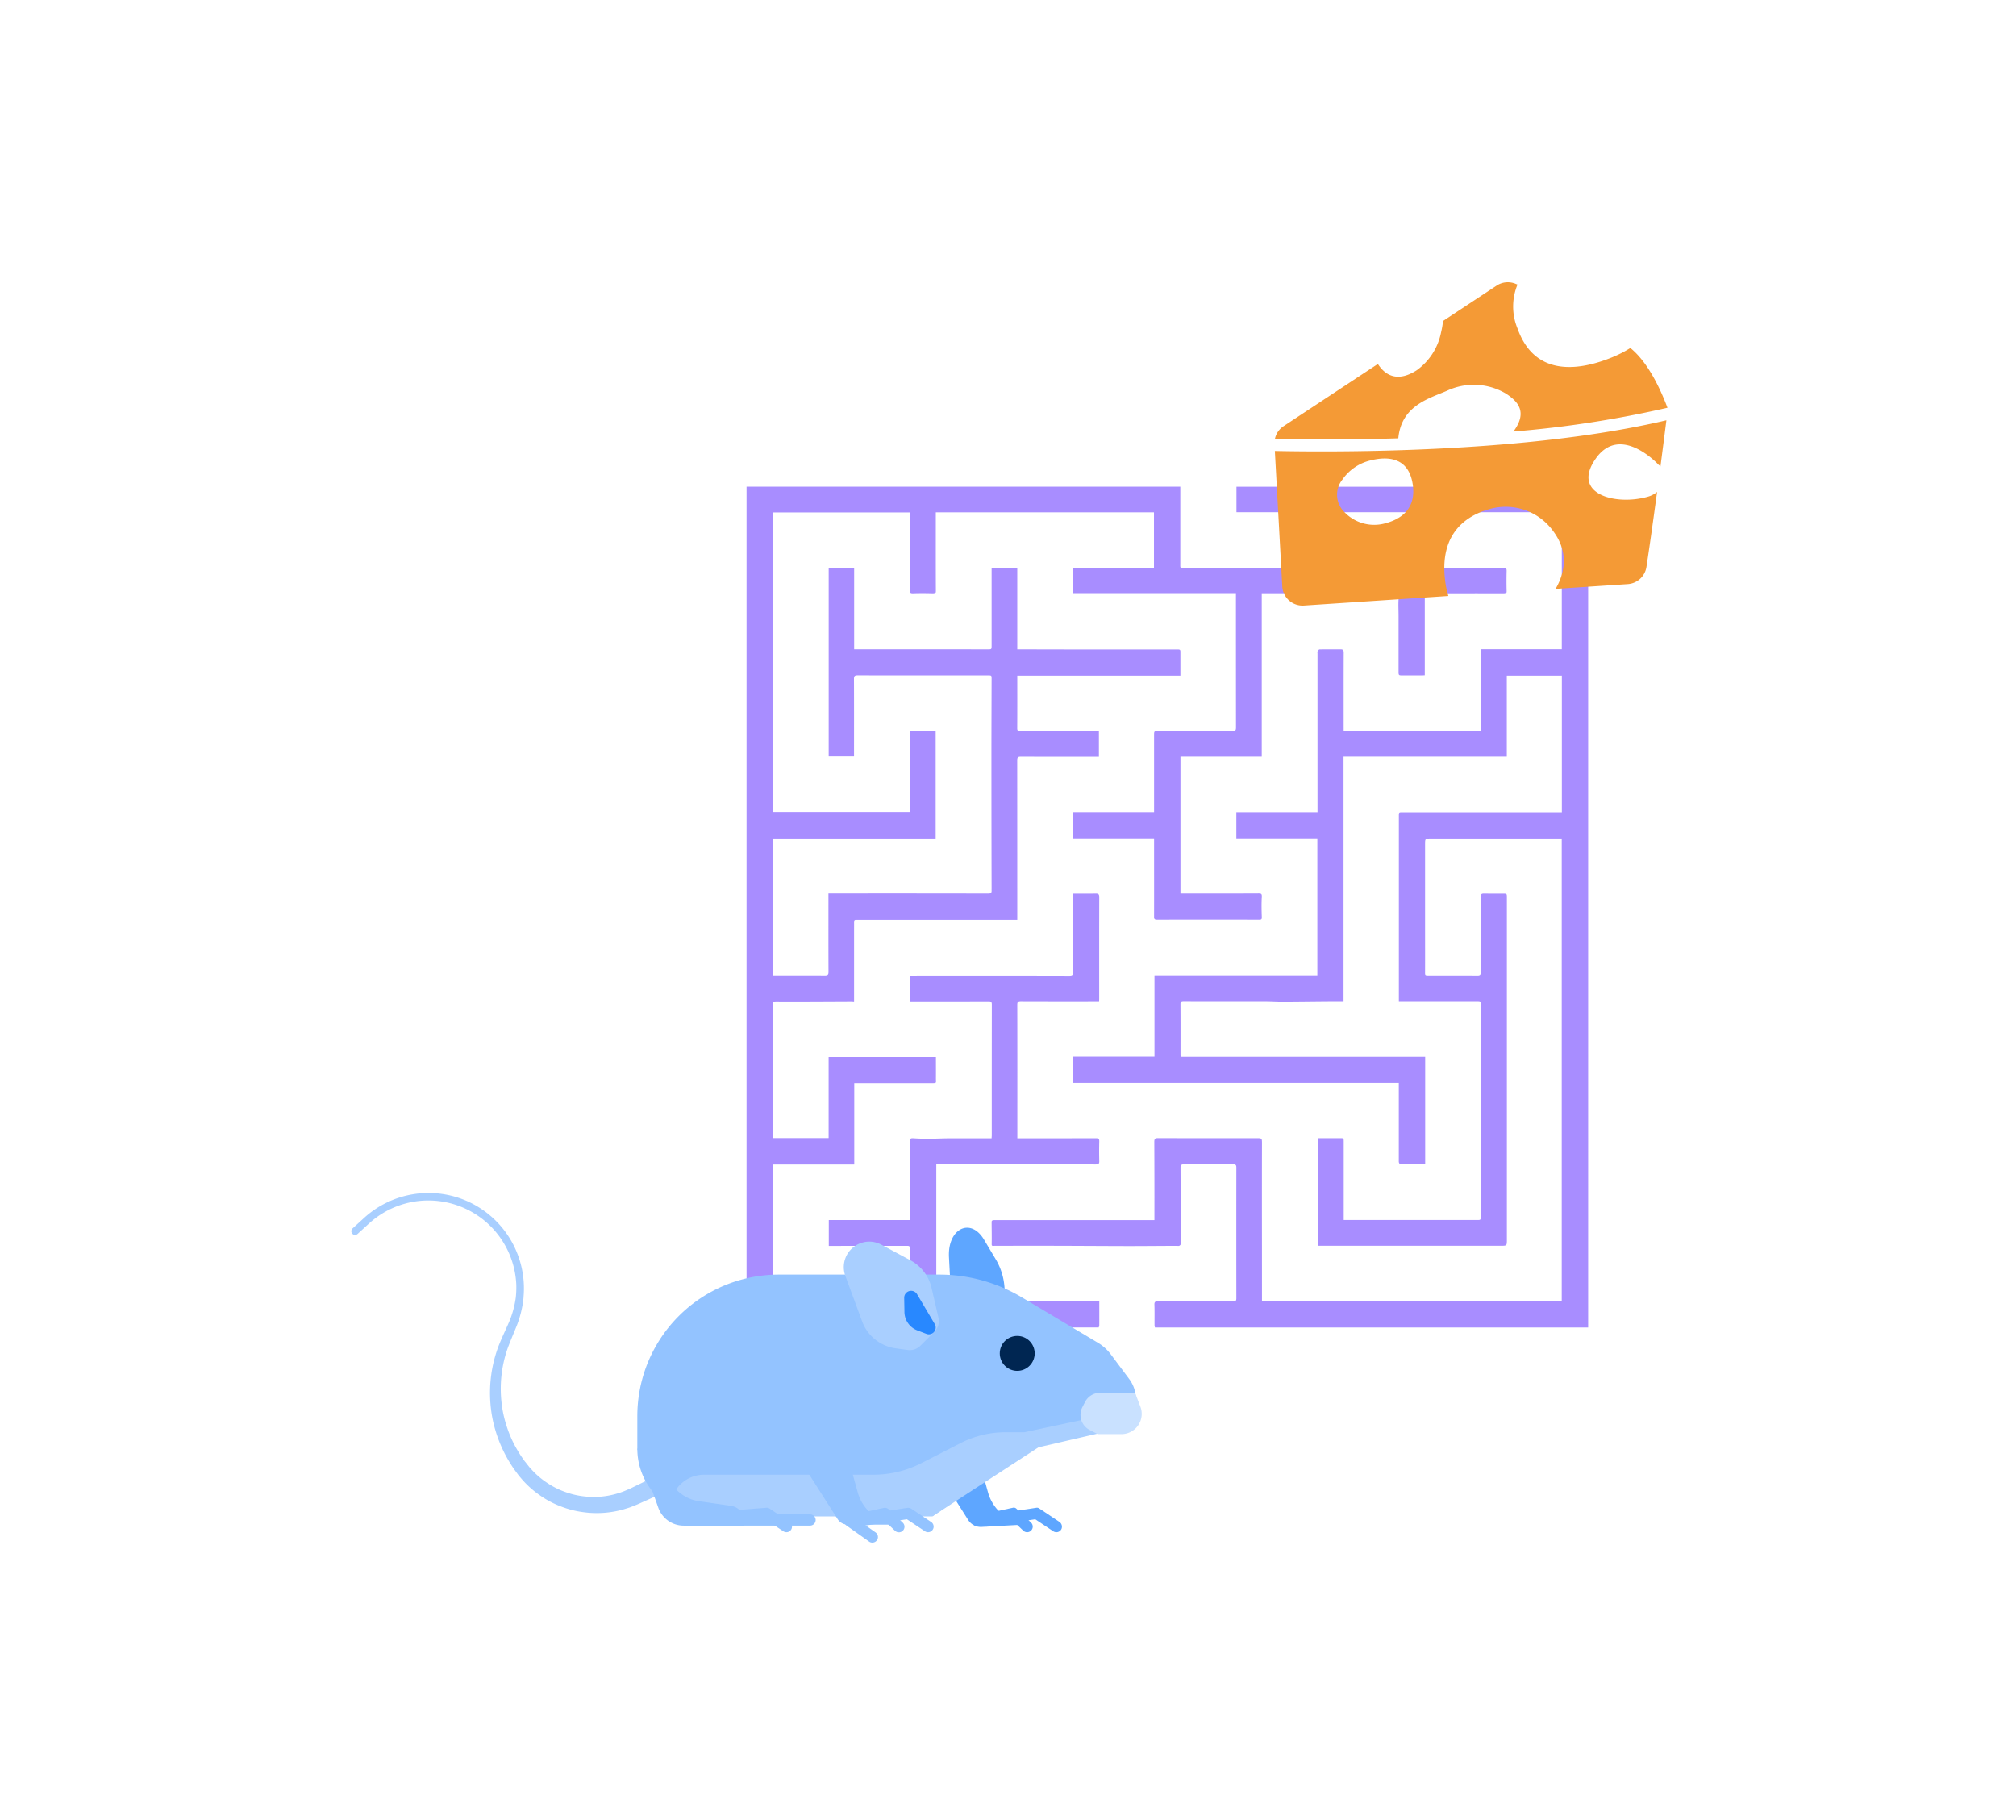
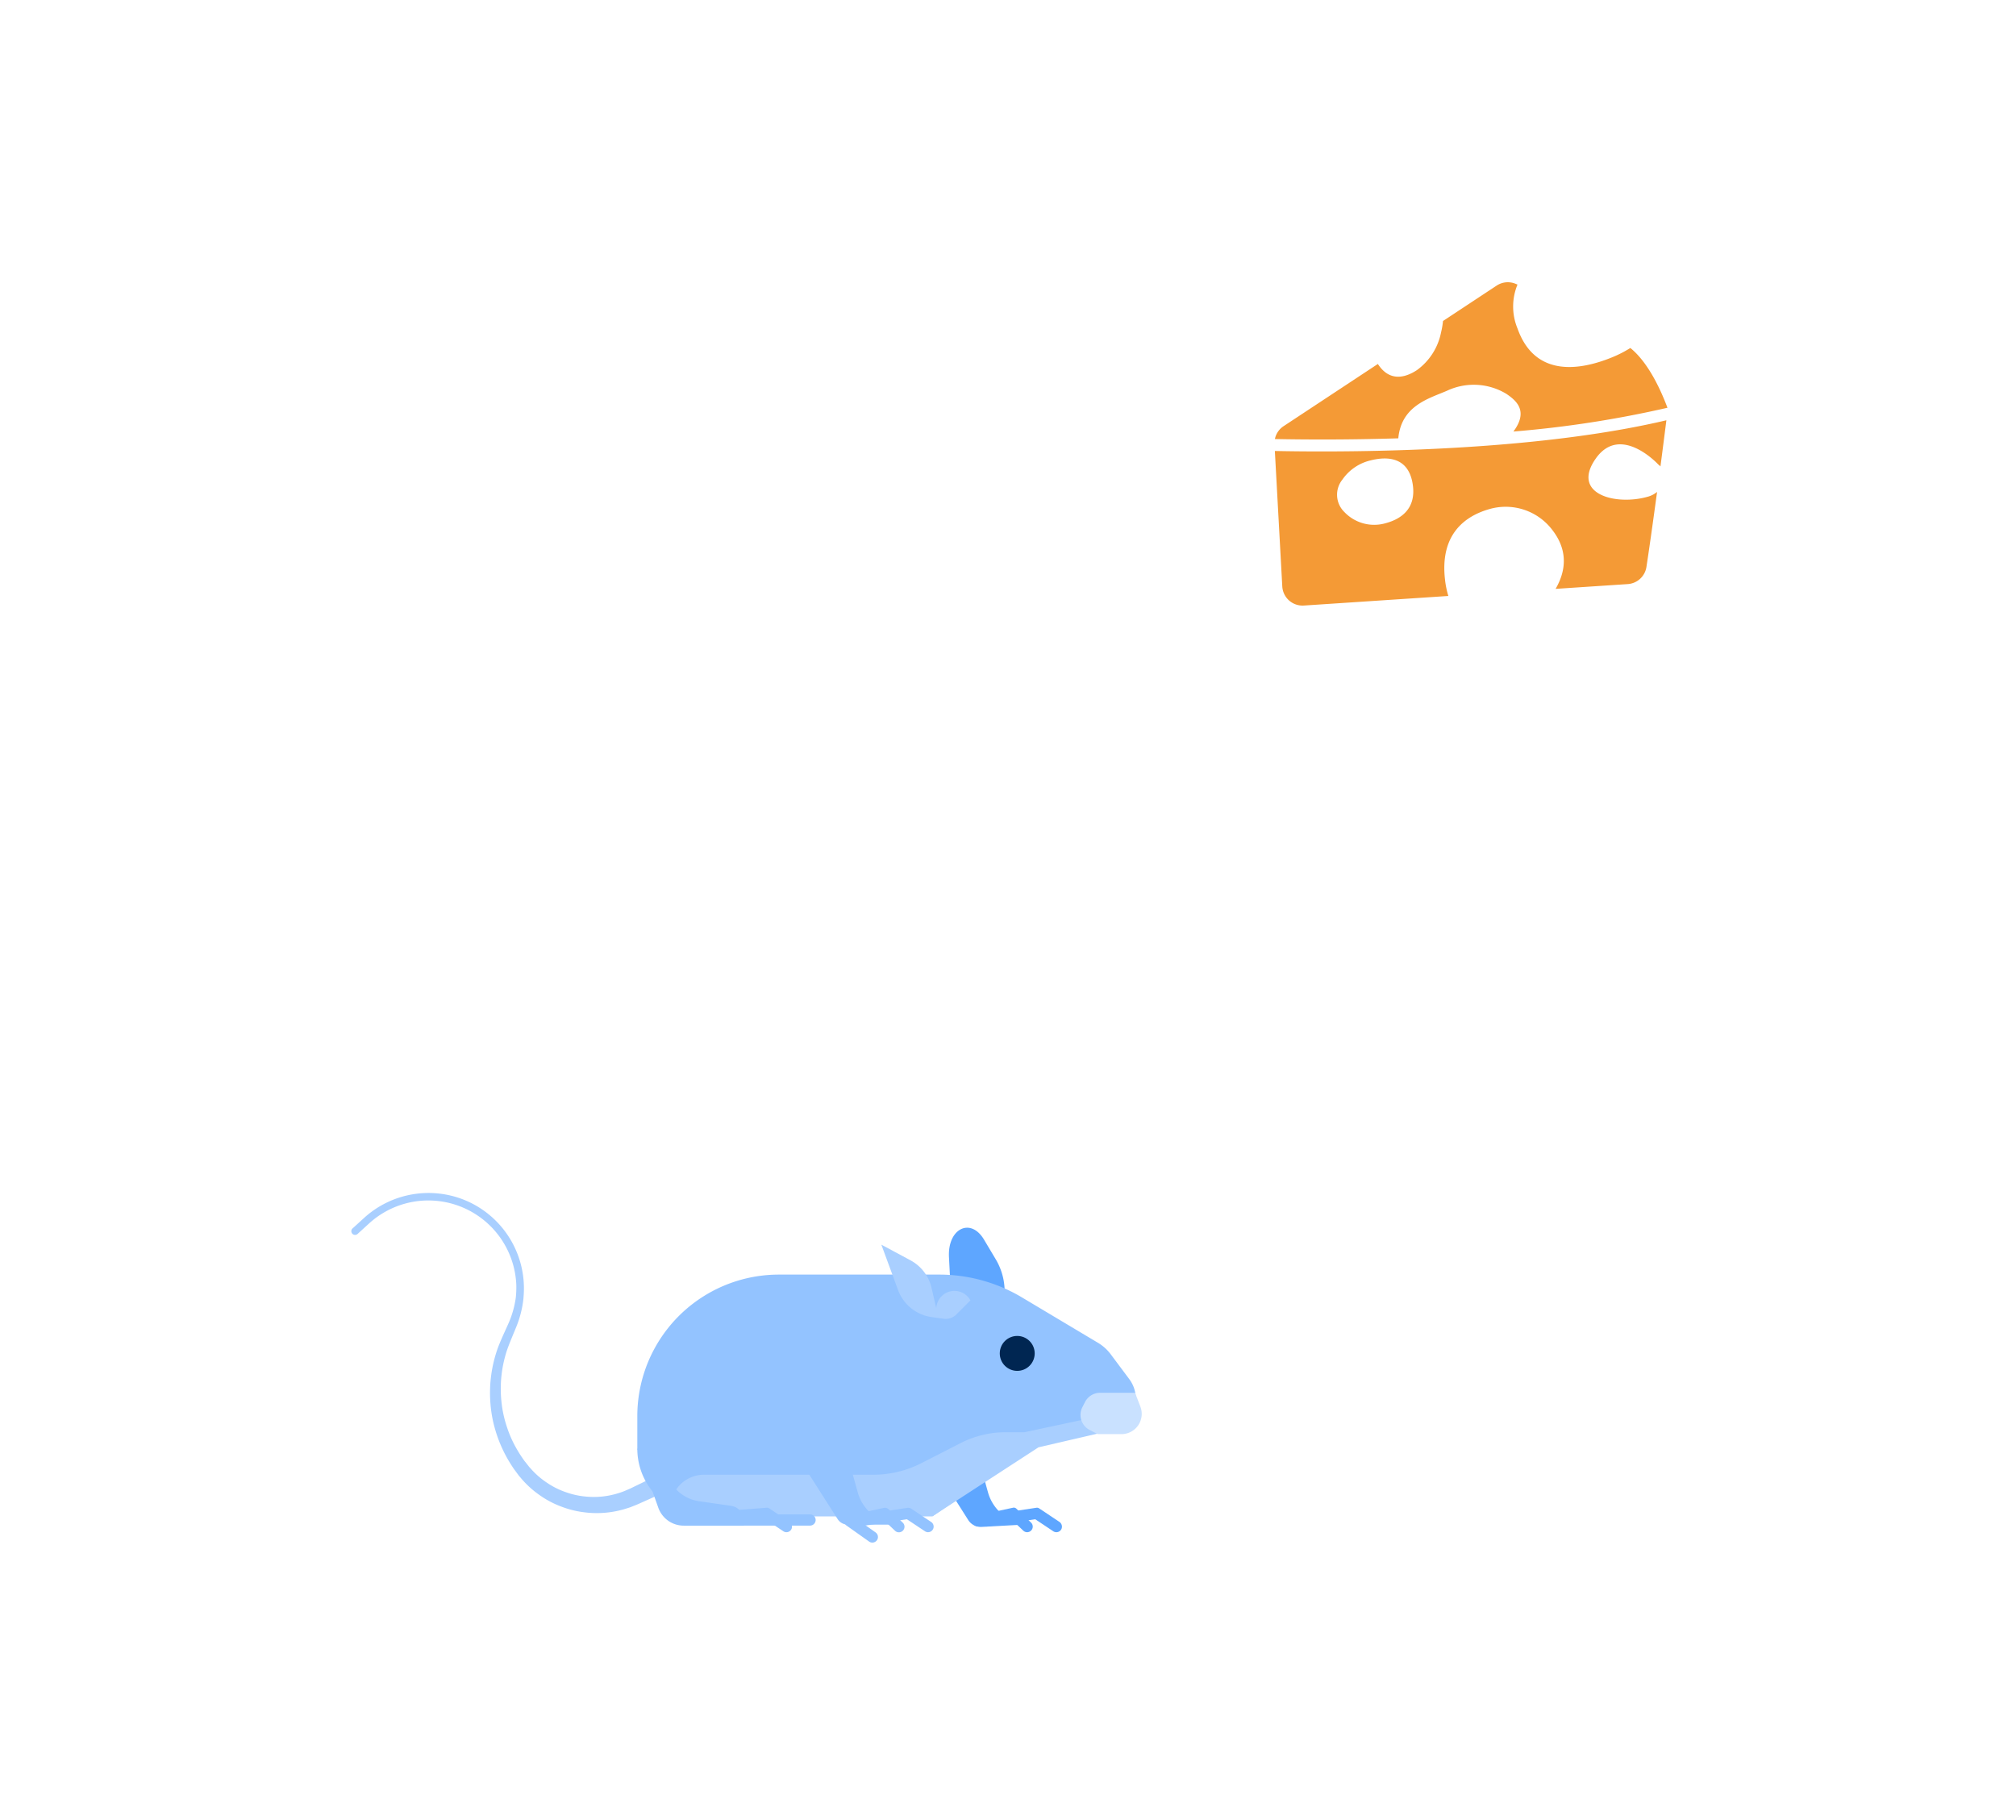
<svg xmlns="http://www.w3.org/2000/svg" width="350" height="316" viewBox="0 0 350 316">
  <g id="Information_Architecture_information_scent" data-name="Information Architecture_information scent" transform="translate(-80 -6422)">
    <rect id="frame" width="350" height="316" transform="translate(80 6422)" fill="none" />
    <g id="Group_11061" data-name="Group 11061" transform="translate(74.735 468.817)">
      <g id="rush-149" transform="translate(134.874 6037.673)">
-         <path id="Path_15821" data-name="Path 15821" d="M61.139,145.975a2.209,2.209,0,0,0,.1-.365c.01-1.362,0-2.734,0-4.145H32.943v-23.8h.6q13.545,0,27.091.01c.474,0,.622-.118.6-.6q-.044-1.7,0-3.4c.01-.444-.138-.553-.563-.553q-6.514.015-13.027.01h-.632V112.6c0-7.55.01-15.1-.01-22.65,0-.513.148-.622.641-.622,4.5.02,9.011.01,13.56.01.01-.158.02-.316.02-.474,0-5.852-.01-11.715.01-17.567,0-.513-.158-.632-.642-.622-1.283.03-2.556.01-3.908.01v.612c0,4.323-.01,8.655.01,12.978,0,.493-.118.642-.622.642q-13.693-.03-27.387-.01H28.4v4.451c4.56,0,9.089.01,13.619-.01.434,0,.563.118.563.553q-.015,11.354-.01,22.7c0,.158-.02.316-.03.533h-.563c-2.29,0-4.569-.01-6.859,0-1.174.01-2.349.069-3.523.079q-1.347,0-2.694-.089c-.444-.03-.553.138-.553.563q.015,6.514.01,13.027v.612H14.281v4.49h.9c2.665,0,5.329-.01,7.994-.01h4.7c.3,0,.493.039.493.424q-.015,4.515-.01,9.03c-.01.059-.02.109-.03.168H4.6V117.69H18.7V103.557H32.1c.957,0,.78.01.78-.8.01-1.234,0-2.457,0-3.711H14.251V113.1H4.56v-.543q0-11.3-.01-22.6c0-.444.079-.582.582-.582,4.342.02,8.685-.01,13.037-.03.168,0,.345.02.5.03V77.118c0-.493.01-.987,0-1.48-.01-.3.109-.424.4-.4.118.01.227,0,.345,0H47v-.622q0-13.545-.01-27.091c0-.5.128-.632.632-.632,4.313.02,8.616.01,12.929.01h.622V42.457h-.622c-4.323,0-8.655-.01-12.978.01-.444,0-.592-.1-.582-.572.02-3.01.01-6.02.01-9.08H75.321V28.69c0-.276-.02-.424-.4-.424q-13.693.015-27.377-.02H47V14.162H42.546V27.535c0,.711.01.711-.681.711q-11.058-.015-22.107-.01H18.682V14.142H14.261V46.849h4.4v-.592c0-4.293.01-8.586-.01-12.879,0-.513.158-.622.641-.622,7.53.02,15.07.01,22.6.01.651,0,.651,0,.651.632-.01,4.412-.03,8.813-.03,13.225q0,11.547.03,23.1c0,.128-.01.266,0,.395.02.395-.109.553-.563.553q-13.575-.03-27.14-.01h-.622v.572c0,4.342-.01,8.685.01,13.027,0,.464-.109.622-.6.622-2.842-.02-5.694-.01-8.537-.01H4.579V61.1H32.835V42.427h-4.51V56.511H4.569V4.471H28.324v.582c0,4.323.01,8.655-.01,12.978,0,.454.089.641.592.622,1.135-.039,2.27-.03,3.4,0,.434.01.563-.118.563-.553-.02-4.342-.01-8.685-.01-13.027V4.461H70.732v9.632H56.669v4.53H84.963v.582q0,11.3.01,22.6c0,.493-.118.641-.632.641-4.273-.02-8.557-.01-12.83-.01-.76,0-.76,0-.76.79V56.54H56.659v4.53H70.752v.523c0,4.372.01,8.754,0,13.126,0,.414.138.493.513.493q8.882-.015,17.764,0c.326,0,.434-.059.424-.424-.039-1.184-.069-2.369,0-3.553.03-.533-.128-.582-.572-.582-3.03.02-6.05.01-9.08.01H75.331V46.888H89.444V18.643h23.222c.414,0,.622-.01.563.572-.109,1.076-.03,2.171-.03,3.257v9.573c0,.72.01.72.72.72h3.356c.158,0,.316-.02.474-.02V19.057c0-.365.069-.592.5-.434a.969.969,0,0,0,.336.03c4.273,0,8.557-.01,12.83,0,.4,0,.553-.1.543-.523-.03-1.165-.03-2.339,0-3.5.01-.415-.128-.523-.533-.523q-7.106.015-14.212.01h-41.1c-.9,0-.809.079-.809-.829V0H0V145.965Q30.614,145.979,61.139,145.975Z" fill="#a88dff" />
-         <path id="Path_15822" data-name="Path 15822" d="M534.667.1h-61.06V4.531h56.481V28.316H516.034V42.508H492.22v-.592c0-4.323-.01-8.655.01-12.978,0-.424-.1-.612-.543-.6-1.214.01-2.438-.01-3.652.01-.118,0-.266.2-.345.336-.059.1-.01.257-.01.385V56.64H473.587v4.52H487.65V84.955H459.375V99.078H445.262v4.53h56.53v13.5c-.02.464.118.661.651.641,1.145-.049,2.3-.02,3.454-.02.138,0,.286-.01.474-.02V99.1H463.925c-.01-.188-.03-.336-.03-.474,0-2.892.01-5.793-.01-8.685,0-.4.118-.533.523-.533,3.77.01,7.53.01,11.3.01,1.046,0,2.1-.01,3.148,0,.9.01,1.8.069,2.694.069,2.714-.01,5.418-.049,8.132-.069.819-.01,1.638,0,2.517,0V46.978h28.344V32.9H530.1V56.65H502.454c-.641,0-.651,0-.651.632V89.416h13.521c.691,0,.691,0,.691.7v36.615c0,.681,0,.681-.651.681H492.23v-13.55c0-.661,0-.661-.681-.661h-3.819v18.682h31.759c1.066,0,1.066,0,1.066-1.086V71.484c0-.711,0-.711-.73-.711-1.066,0-2.142.01-3.208-.01-.444-.01-.612.1-.612.592.02,4.342.01,8.685.02,13.027,0,.484-.138.612-.612.6-2.793-.02-5.6-.01-8.389-.01-.691,0-.681,0-.671-.681.01-2.675,0-5.359,0-8.033v-14c0-1.066,0-1.066,1.046-1.066h22.679V141.5h-52.04v-1.056q0-7.654-.01-15.3c0-3.661,0-7.313.01-10.974,0-.967.01-.967-.987-.967-5.694,0-11.379.01-17.074-.01-.5,0-.632.148-.632.642q.03,6.514.02,13.027v.563H437.15c-1.934,0-3.869,0-5.8.01a.351.351,0,0,0-.247.237c0,1.293.039,2.6.01,3.888-.01.336.069.336.326.336,3.474-.01,6.938-.02,10.412-.01,4.293.01,8.576.039,12.869.049,2.862,0,5.714-.03,8.576-.039a1.287,1.287,0,0,0,.336.01.525.525,0,0,0,.266-.217c.049-.089.01-.227.01-.345,0-4.323.01-8.655-.01-12.978,0-.464.109-.622.6-.622,2.842.02,5.695.02,8.537,0,.444,0,.553.138.553.563q-.015,11.354,0,22.7c0,.454-.148.543-.563.543-4.362-.01-8.714,0-13.077-.02-.454,0-.6.118-.582.582.04,1.2.01,2.4.02,3.6a1.507,1.507,0,0,0,.079.365h75.2Z" transform="translate(-388.554 -0.09)" fill="#a88dff" />
-       </g>
+         </g>
      <g id="urban-804" transform="translate(66.265 6160.302)">
        <path id="Path_15765" data-name="Path 15765" d="M123.92,6.166l2-1.824a16.621,16.621,0,0,1,17.577-3.05,16.583,16.583,0,0,1,10.1,16.825c0,.055,0,.11-.006.165A18.168,18.168,0,0,1,152.444,23c-.607,1.528-1.247,2.946-1.739,4.379a21.3,21.3,0,0,0-.933,8.935,20.156,20.156,0,0,0,.935,4.3,19.809,19.809,0,0,0,1.75,3.91,20.367,20.367,0,0,0,1.108,1.731c.176.276.436.567.648.847l.334.423.083.106c-.023-.029.042.044.059.062l.169.182a14.061,14.061,0,0,0,2.914,2.513,13.677,13.677,0,0,0,3.257,1.6,13.872,13.872,0,0,0,3.3.725,14.225,14.225,0,0,0,5.8-.6,11.424,11.424,0,0,0,1.18-.432l.607-.264.236-.1.284-.138,2.059-1,3.907-1.9.047-.022a1.621,1.621,0,1,1,1.325,2.959l-3.966,1.776-2.09.936-.288.129-.357.146-.616.245c-.383.172-.948.324-1.457.486a17.039,17.039,0,0,1-6.993.5,16.562,16.562,0,0,1-3.875-.982,16.222,16.222,0,0,1-3.764-2,16.494,16.494,0,0,1-3.3-3.035l-.188-.218c-.041-.051-.04-.041-.117-.141l-.08-.108-.32-.434c-.213-.3-.431-.557-.642-.9a23.44,23.44,0,0,1-3-6.383,22.146,22.146,0,0,1-.873-4.742,23.081,23.081,0,0,1,1.317-9.645c.585-1.539,1.295-2.983,1.894-4.361a16.536,16.536,0,0,0,1.2-4.342,17.058,17.058,0,0,0,.086-2.15A15.277,15.277,0,0,0,126.789,5.3l-2,1.824a.648.648,0,1,1-.873-.959Z" transform="translate(-123.708 -0.013)" fill="#a9cfff" />
        <path id="Path_15766" data-name="Path 15766" d="M45.912,27.694c.042-.473.274-3.831.457-6.516a10.977,10.977,0,0,0-1.421-6.209l-2.133-3.581c-2.335-3.92-6.344-1.916-6.086,3.042l.343,6.585c.156,2.986,1.484,5.76,3.378,7.052L42.9,29.742Z" transform="translate(67.023 -3.287)" fill="#5ea6ff" />
        <path id="Path_15767" data-name="Path 15767" d="M39.953,64.456l2.521,9.093a7.638,7.638,0,0,0,4.807,5.158l1.335.474-7.236.395a2.592,2.592,0,0,1-2.332-1.2L32.372,67.832a4.2,4.2,0,0,1,2.86-6.4h0A4.2,4.2,0,0,1,39.953,64.456Z" transform="translate(68.045 -21.6)" fill="#5ea6ff" />
        <path id="Path_15768" data-name="Path 15768" d="M87,40.032,83.772,35.71a7.706,7.706,0,0,0-2.22-2l-13.2-7.88A28,28,0,0,0,54,21.871H26.161A24.58,24.58,0,0,0,1.58,46.451V52.1A11.717,11.717,0,0,0,13.3,63.821H52.84L71.225,51.2l6.882-1.311,5.312-.906A5.654,5.654,0,0,0,87,40.032Z" transform="translate(48.065 -7.702)" fill="#93c3ff" />
-         <path id="Path_15769" data-name="Path 15769" d="M70.784,26.252l-1.2-5.187a7.289,7.289,0,0,0-3.653-4.783L60.867,13.56a4.424,4.424,0,0,0-6.245,5.427l2.9,7.877a7.291,7.291,0,0,0,5.849,4.7l2.083.286a2.593,2.593,0,0,0,2.186-.735l2.448-2.448A2.594,2.594,0,0,0,70.784,26.252Z" transform="translate(31.144 -4.588)" fill="#a9cfff" />
+         <path id="Path_15769" data-name="Path 15769" d="M70.784,26.252l-1.2-5.187a7.289,7.289,0,0,0-3.653-4.783L60.867,13.56l2.9,7.877a7.291,7.291,0,0,0,5.849,4.7l2.083.286a2.593,2.593,0,0,0,2.186-.735l2.448-2.448A2.594,2.594,0,0,0,70.784,26.252Z" transform="translate(31.144 -4.588)" fill="#a9cfff" />
        <ellipse id="Ellipse_540" data-name="Ellipse 540" cx="3.032" cy="3.032" rx="3.032" ry="3.032" transform="translate(112.571 24.821)" fill="#002652" />
-         <path id="Path_15770" data-name="Path 15770" d="M60.483,31.983,57.41,26.8a1.2,1.2,0,0,0-2.229.633l.043,2.48a3.459,3.459,0,0,0,2.225,3.171l1.593.609a1.185,1.185,0,0,0,1.448-.514h0A1.185,1.185,0,0,0,60.483,31.983Z" transform="translate(40.799 -9.229)" fill="#2888ff" />
        <path id="Path_15771" data-name="Path 15771" d="M85.394,59.568,71.664,62.5H68.442a17.239,17.239,0,0,0-7.849,1.891l-6.811,3.483a18.241,18.241,0,0,1-8.306,2H16.07a5.857,5.857,0,0,0-5.857,5.857v1.353H55.736L74.122,65.12,85.429,62.5Z" transform="translate(45.168 -20.962)" fill="#a9cfff" />
        <g id="Group_11043" data-name="Group 11043" transform="translate(109.304 54.641)">
          <path id="Path_15772" data-name="Path 15772" d="M34.459,88.56A.972.972,0,0,0,35.34,88a1.012,1.012,0,0,0-.388-1.253l-3.5-2.332a.649.649,0,0,0-.456-.1l-8.753,1.321a1.013,1.013,0,0,0-.884.956.976.976,0,0,0,1.118.976l8.314-1.255L33.92,88.4A.974.974,0,0,0,34.459,88.56Z" transform="translate(-21.361 -84.306)" fill="#5ea6ff" />
        </g>
        <g id="Group_11044" data-name="Group 11044" transform="translate(107.829 54.627)">
          <path id="Path_15773" data-name="Path 15773" d="M38.684,88.552a.973.973,0,0,0,.67-1.678l-2.542-2.412a.647.647,0,0,0-.582-.163L30.01,85.633a1.01,1.01,0,0,0-.819,1,.974.974,0,0,0,1.176.908l5.6-1.2,2.046,1.941A.969.969,0,0,0,38.684,88.552Z" transform="translate(-29.189 -84.283)" fill="#5ea6ff" />
        </g>
        <g id="Group_11045" data-name="Group 11045" transform="translate(62.437 54.649)">
          <path id="Path_15774" data-name="Path 15774" d="M106.758,88.564A.972.972,0,0,0,107.64,88a1.012,1.012,0,0,0-.388-1.253l-3.488-2.325a.648.648,0,0,0-.409-.107l-8.8.671a.972.972,0,0,0,.148,1.939l8.351-.637,3.162,2.108A.978.978,0,0,0,106.758,88.564Z" transform="translate(-93.66 -84.317)" fill="#93c3ff" />
        </g>
        <path id="Path_15775" data-name="Path 15775" d="M74.84,64.456l2.521,9.093a7.638,7.638,0,0,0,4.807,5.158l1.335.474H75.642a2.1,2.1,0,0,1-1.772-.972L67.258,67.833a4.2,4.2,0,0,1,2.86-6.4h0A4.2,4.2,0,0,1,74.84,64.456Z" transform="translate(10.544 -21.6)" fill="#93c3ff" />
        <g id="Group_11046" data-name="Group 11046" transform="translate(67.19 55.803)">
          <path id="Path_15776" data-name="Path 15776" d="M88.3,88.043H99.776a.972.972,0,0,0,0-1.945H88.3a.972.972,0,0,0,0,1.945Z" transform="translate(-87.332 -86.098)" fill="#93c3ff" />
        </g>
        <path id="Path_15777" data-name="Path 15777" d="M111.444,68.922v2.019a6.754,6.754,0,0,0,5.787,6.684l5.589.808A2.6,2.6,0,0,1,125.046,81v.866h-10.46a4.685,4.685,0,0,1-4.413-3.114l-3.644-10.241Z" transform="translate(-56.883 -24.109)" fill="#93c3ff" />
        <path id="Path_15778" data-name="Path 15778" d="M9.47,53.528H3.4a2.943,2.943,0,0,0-2.617,1.6l-.461.9a2.942,2.942,0,0,0,1.265,3.956l1.4.721H7.111a3.515,3.515,0,0,0,3.281-4.777Z" transform="translate(126.589 -18.838)" fill="#c9e1ff" />
        <g id="Group_11047" data-name="Group 11047" transform="translate(87.018 54.657)">
          <path id="Path_15779" data-name="Path 15779" d="M68.831,88.568a.972.972,0,0,0,.541-1.781l-3.441-2.294a.973.973,0,0,0-.685-.152l-8.685,1.311a.973.973,0,0,0,.29,1.923l8.314-1.255L68.293,88.4A.974.974,0,0,0,68.831,88.568Z" transform="translate(-55.733 -84.329)" fill="#93c3ff" />
        </g>
        <g id="Group_11048" data-name="Group 11048" transform="translate(85.545 54.657)">
          <path id="Path_15780" data-name="Path 15780" d="M68.472,90.371a.972.972,0,0,0,.563-1.766L66.909,87.1l3.438-.738L72.393,88.3a.973.973,0,1,0,1.339-1.411L71.314,84.6a.975.975,0,0,0-.873-.245l-6.1,1.311a.973.973,0,0,0-.358,1.744l3.933,2.786A.97.97,0,0,0,68.472,90.371Z" transform="translate(-63.569 -84.33)" fill="#93c3ff" />
        </g>
      </g>
      <g id="experimental-e-cheese" transform="translate(226.594 6002.185)">
        <path id="Path_15781" data-name="Path 15781" d="M41.429,25.921c2.69-3.611.444-5.418-1.26-6.566a10.938,10.938,0,0,0-10.277-.514c-3.1,1.343-7.914,2.558-8.449,8.258-8.788.274-16.408.224-21.424.124a3.492,3.492,0,0,1,1.509-2.234L17.373,14.534l.522-.344c2.056,3.171,4.792,2.363,6.765,1.078A10.628,10.628,0,0,0,28.868,8.7a14.709,14.709,0,0,0,.34-1.973L38.515.584A3.521,3.521,0,0,1,41.794.265l.344.141a9.971,9.971,0,0,0,0,7.619c3.072,8.656,11.031,7.209,16.412,5.016a20.855,20.855,0,0,0,3.18-1.625c3.142,2.533,5.306,7.342,6.442,10.376A187.69,187.69,0,0,1,41.429,25.921Z" transform="translate(-0.012 -0.001)" fill="#f49a36" />
        <path id="Path_15782" data-name="Path 15782" d="M8.2,63.224c-3.167,0-5.945-.033-8.2-.079L1.289,86.654a3.524,3.524,0,0,0,3.752,3.325l25.08-1.662a15.334,15.334,0,0,1-.576-2.806c-.941-8.026,3.619-11.1,7.648-12.262a10.167,10.167,0,0,1,11.073,3.735c1.857,2.45,2.923,5.862.477,10.1l12.519-.829a3.518,3.518,0,0,0,3.25-2.985c.456-2.981,1.094-7.445,1.845-13.017a4.318,4.318,0,0,1-1.6.829c-5.538,1.592-13.369-.415-9.07-6.587S66.577,65.5,66.577,65.5a2.539,2.539,0,0,1,.369.327c.327-2.508.672-5.19,1.028-8.013C48.581,62.39,23.7,63.224,8.2,63.224ZM19.173,75.7a7.14,7.14,0,0,1-7.105-1.957,4.19,4.19,0,0,1-.336-5.638,8.252,8.252,0,0,1,4.9-3.329c2.7-.68,6.55-.73,7.3,4.129C24.612,73.3,21.735,75.026,19.173,75.7Z" transform="translate(0 -33.85)" fill="#f49a36" />
      </g>
    </g>
  </g>
</svg>